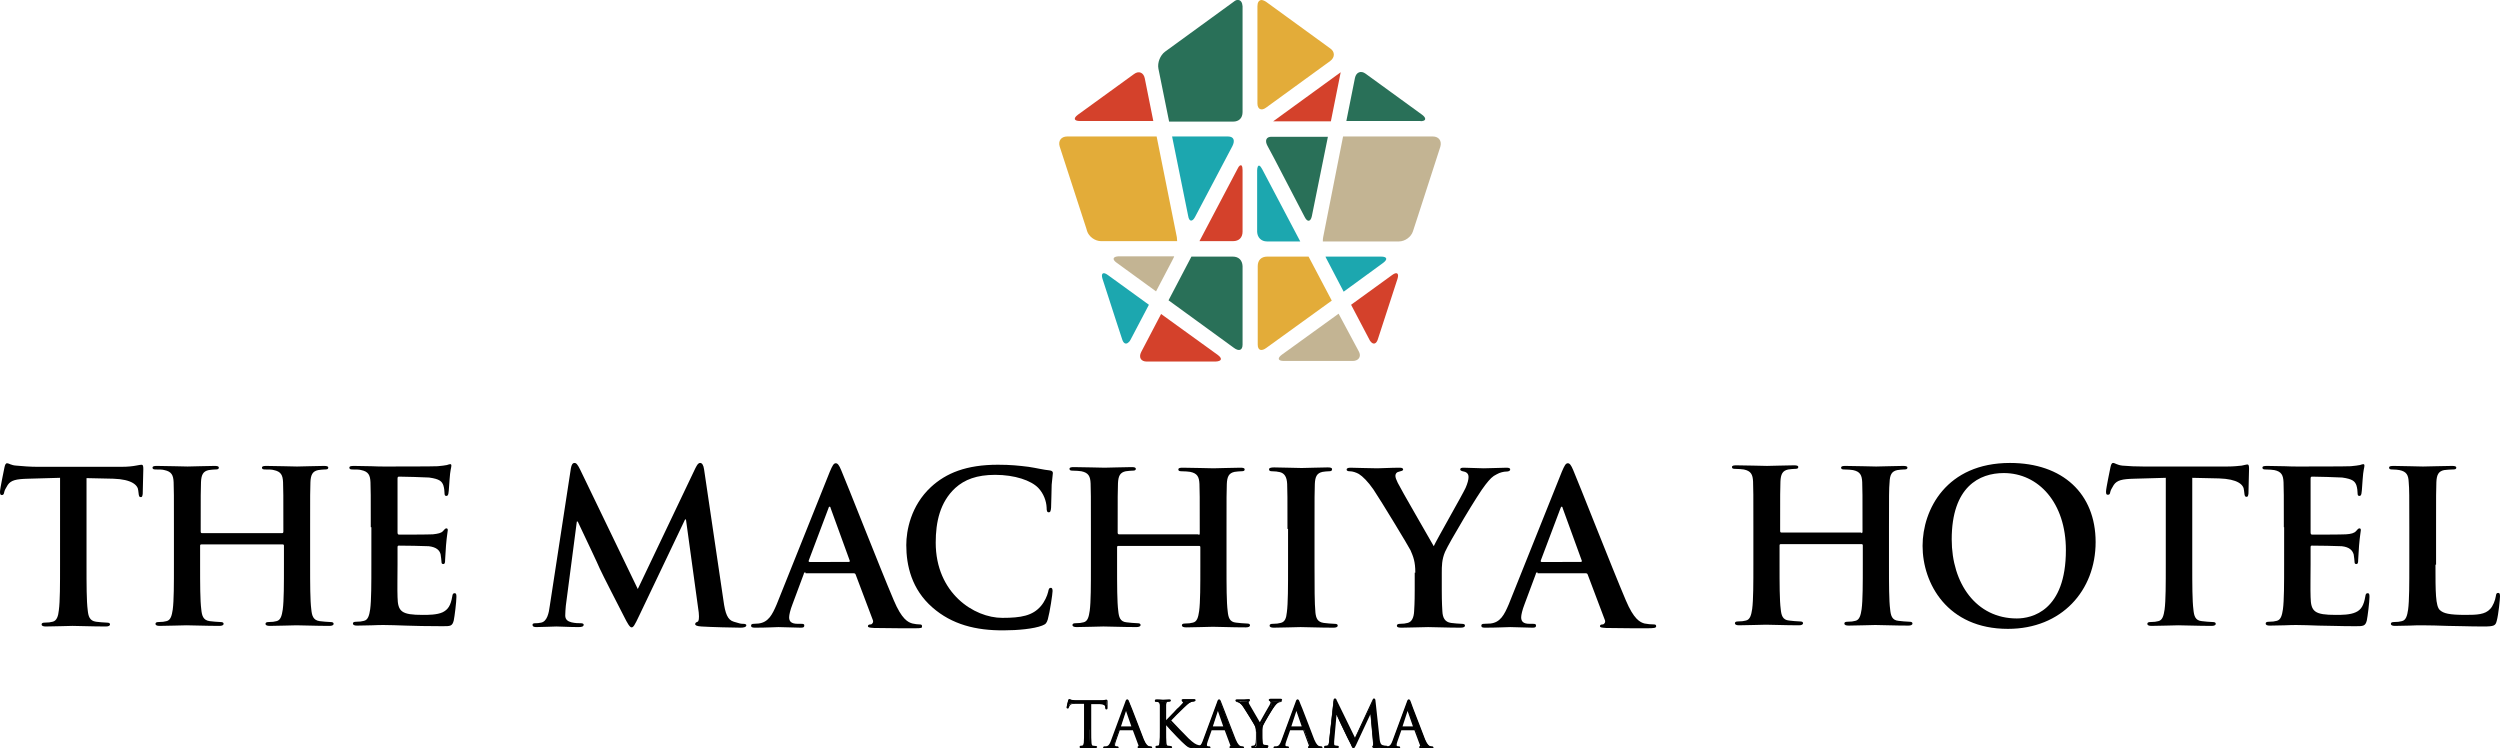
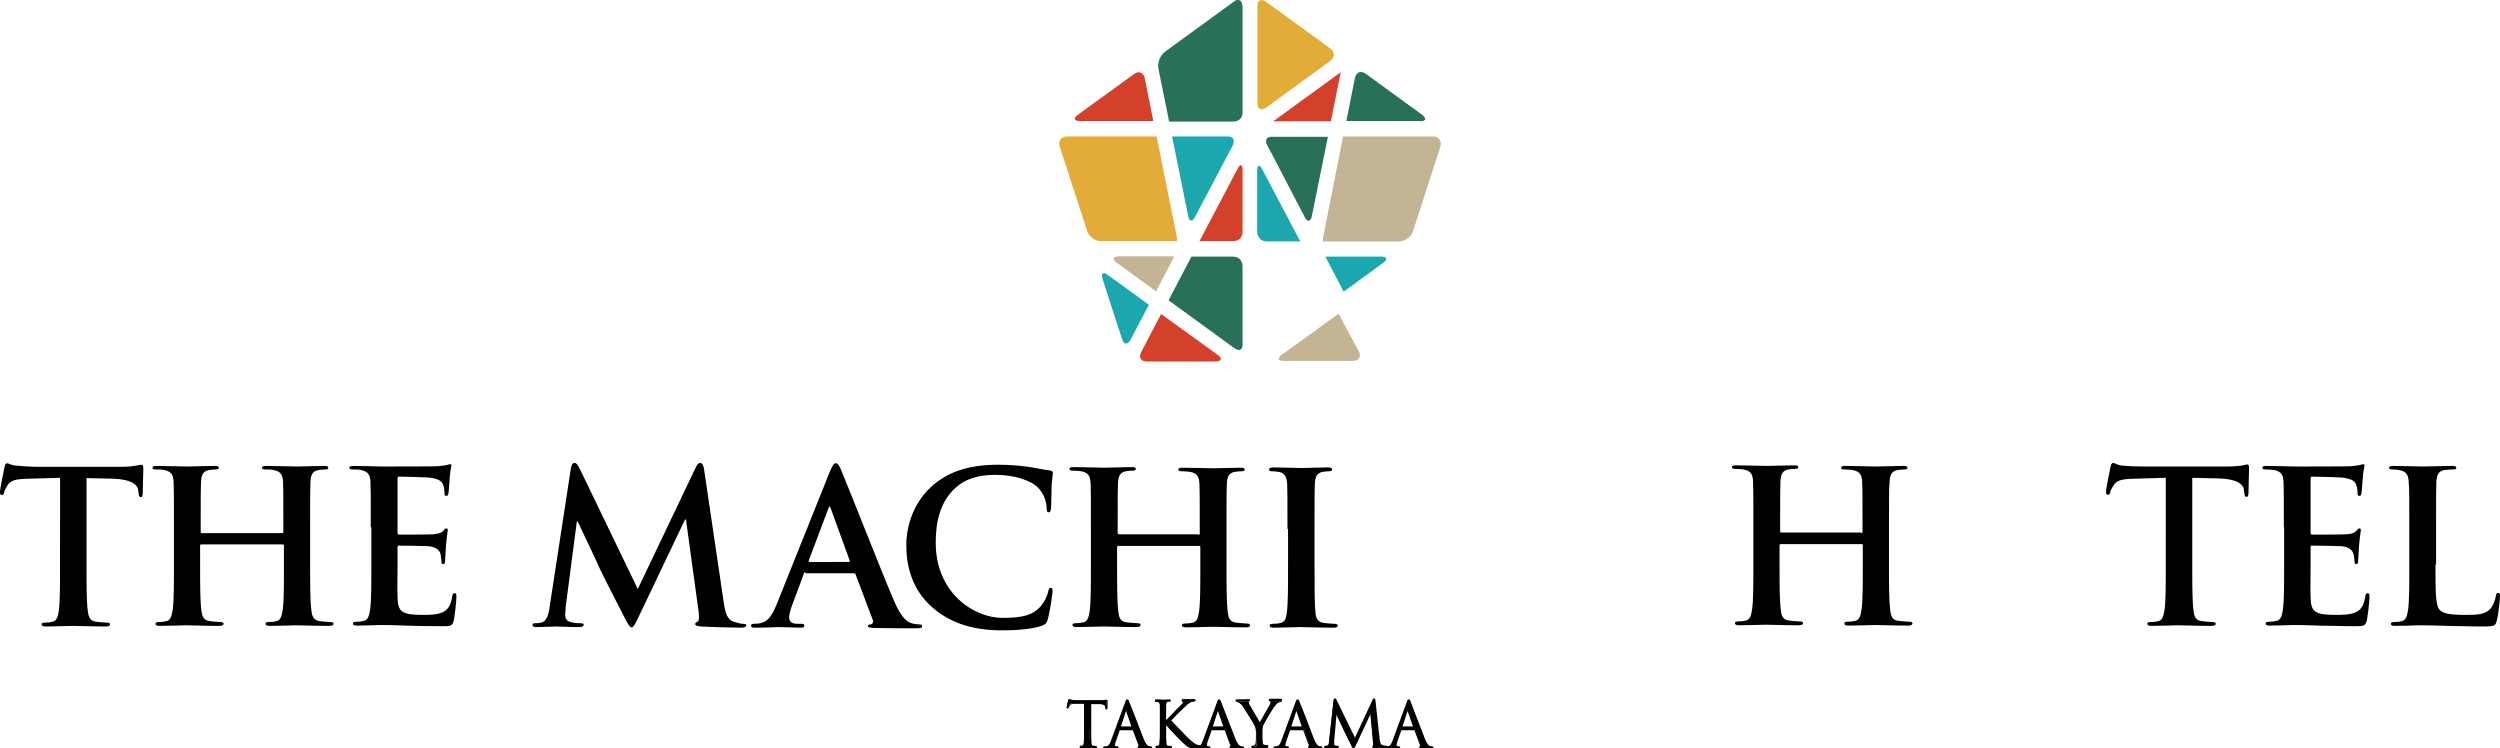
<svg xmlns="http://www.w3.org/2000/svg" version="1.1" id="Layer_1" x="0px" y="0px" viewBox="0 0 840.8 251.7" style="enable-background:new 0 0 840.8 251.7;" xml:space="preserve">
  <style type="text/css">
	.st0{fill:#D4412B;}
	.st1{fill:#1CA7AF;}
	.st2{fill:#E3AC39;}
	.st3{fill:#297058;}
	.st4{fill:#C3B493;}
</style>
  <g>
    <g>
      <path d="M20.1,160.7L9.5,161c-4.1,0.1-5.8,0.5-6.9,2.1c-0.7,1.1-1.1,1.9-1.2,2.5c-0.1,0.6-0.3,0.9-0.8,0.9c-0.5,0-0.6-0.4-0.6-1.1    c0-1.1,1.4-7.6,1.5-8.2c0.2-0.9,0.4-1.4,0.9-1.4c0.6,0,1.3,0.7,3.1,0.8c2.1,0.2,4.8,0.4,7.1,0.4h28.2c2.3,0,3.8-0.2,4.9-0.4    c1.1-0.2,1.6-0.3,1.9-0.3c0.5,0,0.6,0.4,0.6,1.5c0,1.5-0.2,6.4-0.2,8.3c-0.1,0.7-0.2,1.1-0.6,1.1c-0.6,0-0.7-0.4-0.8-1.4l-0.1-0.8    c-0.1-1.8-2.1-3.8-8.4-4l-9-0.2v29.2c0,6.6,0,12.2,0.4,15.2c0.2,2,0.6,3.6,2.8,3.9c1,0.1,2.6,0.3,3.6,0.3c0.8,0,1.1,0.2,1.1,0.6    c0,0.5-0.6,0.7-1.4,0.7c-4.7,0-9.2-0.2-11.2-0.2c-1.6,0-6.1,0.2-9,0.2c-0.9,0-1.4-0.2-1.4-0.7c0-0.4,0.3-0.6,1.1-0.6    c1.1,0,1.9-0.1,2.6-0.3c1.4-0.3,1.9-1.9,2.1-3.9c0.4-3,0.4-8.6,0.4-15.2V160.7z" />
      <path d="M94.9,179.3c0.2,0,0.4-0.1,0.4-0.5v-1.5c0-10.8,0-12.8-0.1-15.1c-0.1-2.4-0.7-3.6-3.1-4.1c-0.6-0.2-1.8-0.2-2.8-0.2    c-0.8,0-1.2-0.1-1.2-0.6c0-0.5,0.5-0.6,1.5-0.6c3.8,0,8.3,0.2,10.3,0.2c1.7,0,6.2-0.2,9-0.2c1,0,1.5,0.1,1.5,0.6    c0,0.5-0.4,0.6-1.3,0.6c-0.6,0-1.2,0.1-2.1,0.2c-1.9,0.4-2.5,1.6-2.6,4.1c-0.1,2.3-0.1,4.3-0.1,15.1v12.5c0,6.6,0,12.2,0.4,15.2    c0.2,2,0.6,3.6,2.8,3.9c1,0.1,2.6,0.3,3.6,0.3c0.8,0,1.1,0.2,1.1,0.6c0,0.5-0.6,0.7-1.4,0.7c-4.6,0-9.1-0.2-11.1-0.2    c-1.6,0-6.1,0.2-8.9,0.2c-1,0-1.5-0.2-1.5-0.7c0-0.4,0.3-0.6,1.1-0.6c1.1,0,1.9-0.1,2.6-0.3c1.4-0.3,1.8-1.9,2.1-3.9    c0.4-3,0.4-8.6,0.4-15.2v-6.3c0-0.3-0.2-0.4-0.4-0.4H67.7c-0.2,0-0.4,0.1-0.4,0.4v6.3c0,6.6,0,12.2,0.4,15.2    c0.2,2,0.6,3.6,2.8,3.9c1,0.1,2.6,0.3,3.6,0.3c0.8,0,1.1,0.2,1.1,0.6c0,0.5-0.6,0.7-1.4,0.7c-4.6,0-9.1-0.2-11.1-0.2    c-1.6,0-6.1,0.2-9,0.2c-0.9,0-1.4-0.2-1.4-0.7c0-0.4,0.3-0.6,1.1-0.6c1.1,0,1.9-0.1,2.6-0.3c1.4-0.3,1.8-1.9,2.1-3.9    c0.4-3,0.4-8.6,0.4-15.2v-12.5c0-10.8,0-12.8-0.1-15.1c-0.1-2.4-0.7-3.6-3.1-4.1c-0.6-0.2-1.8-0.2-2.8-0.2c-0.8,0-1.2-0.1-1.2-0.6    c0-0.5,0.5-0.6,1.5-0.6c3.8,0,8.3,0.2,10.3,0.2c1.7,0,6.2-0.2,9-0.2c1,0,1.5,0.1,1.5,0.6c0,0.5-0.4,0.6-1.3,0.6    c-0.6,0-1.2,0.1-2.1,0.2c-1.9,0.4-2.5,1.6-2.6,4.1c-0.1,2.3-0.1,4.3-0.1,15.1v1.5c0,0.4,0.2,0.5,0.4,0.5H94.9z" />
      <path d="M124.7,177.3c0-10.8,0-12.8-0.1-15.1c-0.1-2.4-0.7-3.6-3.1-4.1c-0.6-0.2-1.8-0.2-2.8-0.2c-0.8,0-1.2-0.1-1.2-0.6    c0-0.5,0.5-0.6,1.6-0.6c1.9,0,4,0.1,5.8,0.1c1.8,0.1,3.5,0.1,4.5,0.1c2.3,0,16.5,0,17.8-0.1c1.4-0.1,2.5-0.3,3.1-0.4    c0.4-0.1,0.8-0.3,1.1-0.3c0.4,0,0.4,0.3,0.4,0.6c0,0.5-0.4,1.4-0.6,4.6c-0.1,0.7-0.2,3.8-0.4,4.7c-0.1,0.4-0.2,0.8-0.7,0.8    c-0.5,0-0.6-0.4-0.6-1c0-0.5-0.1-1.7-0.4-2.6c-0.5-1.3-1.2-2.1-4.8-2.6c-1.2-0.1-8.7-0.3-10.1-0.3c-0.4,0-0.5,0.2-0.5,0.7v18    c0,0.5,0.1,0.8,0.5,0.8c1.6,0,9.8,0,11.4-0.1c1.7-0.2,2.8-0.4,3.4-1.1c0.5-0.6,0.8-0.9,1.1-0.9c0.3,0,0.5,0.1,0.5,0.6    c0,0.4-0.3,1.6-0.6,5.2c-0.1,1.4-0.3,4.3-0.3,4.8c0,0.6,0,1.4-0.6,1.4c-0.5,0-0.6-0.3-0.6-0.6c-0.1-0.7-0.1-1.6-0.3-2.6    c-0.3-1.4-1.4-2.5-4-2.8c-1.4-0.1-8.4-0.2-10.1-0.2c-0.4,0-0.4,0.3-0.4,0.7v5.6c0,2.4-0.1,9,0,11c0.1,4.9,1.3,6,8.5,6    c1.8,0,4.8,0,6.7-0.9c1.8-0.9,2.7-2.3,3.2-5.3c0.1-0.8,0.3-1.1,0.8-1.1c0.6,0,0.6,0.6,0.6,1.3c0,1.6-0.6,6.5-0.9,7.9    c-0.5,1.9-1.1,1.9-3.8,1.9c-5.3,0-9.3-0.1-12.3-0.2c-3.1-0.1-5.3-0.2-7.4-0.2c-0.8,0-2.4,0-4.1,0.1c-1.6,0-3.5,0.1-4.9,0.1    c-0.9,0-1.4-0.2-1.4-0.7c0-0.4,0.3-0.6,1.1-0.6c1.1,0,1.9-0.1,2.6-0.3c1.4-0.3,1.8-1.9,2.1-3.9c0.4-3,0.4-8.6,0.4-15.2V177.3z" />
    </g>
    <g>
      <path d="M192,157.5c0.2-1.2,0.6-1.8,1.2-1.8c0.6,0,1,0.4,1.9,2.2l19.4,40.2l19.4-40.7c0.6-1.1,0.9-1.7,1.6-1.7    c0.6,0,1.1,0.7,1.3,2.2l6.5,44c0.6,4.5,1.4,6.6,3.5,7.2c2.1,0.6,2.2,0.7,3.1,0.7c0.6,0,1.1,0.1,1.1,0.5c0,0.6-0.9,0.8-1.9,0.8    c-1.8,0-10.3-0.2-13.2-0.4c-1.6-0.1-2.1-0.4-2.1-0.8c0-0.4,0.3-0.6,0.8-0.8c0.4-0.1,0.6-1.1,0.4-3.1l-4.3-31.3h-0.3L215,207    c-1.6,3.4-2,4-2.6,4c-0.6,0-1.4-1.4-2.5-3.6c-1.7-3.3-7.3-14.2-8.2-16.2c-0.6-1.5-4.9-10.5-7.4-15.8H194l-3.7,28.3    c-0.1,1.3-0.2,2.2-0.2,3.3c0,1.4,0.9,2,2.1,2.3c1.3,0.3,2.3,0.3,3,0.3c0.6,0,1.1,0.1,1.1,0.5c0,0.6-0.6,0.8-1.7,0.8    c-3,0-6.2-0.2-7.5-0.2c-1.4,0-4.4,0.2-6.7,0.2c-0.7,0-1.3-0.1-1.3-0.8c0-0.4,0.4-0.5,1.1-0.5c0.6,0,0.7,0,1.8-0.2    c2-0.4,2.6-3.2,2.9-5.6L192,157.5z" />
      <path d="M270.9,192.5c-0.4,0-0.5,0.1-0.6,0.6l-3.8,10.2c-0.7,1.8-1.1,3.5-1.1,4.3c0,1.3,0.6,2.2,2.9,2.2h1.1    c0.9,0,1.1,0.1,1.1,0.6c0,0.6-0.4,0.7-1.2,0.7c-2.3,0-5.3-0.2-7.5-0.2c-0.8,0-4,0.2-7.8,0.2c-0.9,0-1.4-0.1-1.4-0.7    c0-0.4,0.3-0.6,0.9-0.6c0.6,0,1-0.1,1.6-0.1c3.3-0.4,4.6-2.9,6.1-6.4l17.9-44.7c0.9-2.1,1.3-2.8,2-2.8c0.6,0,1.1,0.6,1.8,2.3    c1.7,3.9,13.1,33,17.7,43.8c2.7,6.4,4.8,7.4,6.3,7.8c1.1,0.2,1.5,0.3,2.3,0.3c0.6,0,0.9,0.1,0.9,0.6c0,0.6,0,0.7-2.6,0.7    c-2.6,0-7.8,0-13.5-0.1c-1.3-0.1-2.1-0.1-2.1-0.6c0-0.4,0.3-0.6,1-0.6c0.5-0.1,1-0.8,0.6-1.6l-5.7-15.1c-0.1-0.4-0.4-0.5-0.7-0.5    H270.9z M285.4,189c0.4,0,0.4-0.2,0.4-0.4l-6.4-17.6c-0.1-0.3-0.1-0.6-0.4-0.6c-0.2,0-0.4,0.4-0.4,0.6l-6.6,17.5    c-0.1,0.3,0,0.5,0.3,0.5H285.4z" />
      <path d="M313.6,204.3c-7-6.1-8.8-14.1-8.8-21c0-4.8,1.5-13.2,8.3-19.5c5.1-4.7,11.9-7.5,22.5-7.5c4.4,0,7,0.3,10.3,0.7    c2.7,0.4,5,1,7.1,1.2c0.8,0.1,1.1,0.4,1.1,0.9c0,0.6-0.2,1.4-0.4,3.9c-0.1,2.4-0.1,6.3-0.2,7.7c-0.1,1.1-0.2,1.6-0.8,1.6    c-0.6,0-0.7-0.6-0.7-1.6c-0.1-2.2-1-4.7-2.8-6.6c-2.4-2.5-7.9-4.4-14.5-4.4c-6.2,0-10.3,1.6-13.4,4.4c-5.2,4.8-6.6,11.5-6.6,18.4    c0,17,12.9,25.3,22.4,25.3c6.3,0,10.2-0.7,13-4c1.2-1.4,2.1-3.4,2.4-4.7c0.2-1.1,0.4-1.4,0.9-1.4c0.5,0,0.6,0.5,0.6,1.1    c0,0.9-0.9,7-1.6,9.5c-0.4,1.2-0.6,1.6-1.9,2.1c-2.8,1.1-8.3,1.6-12.8,1.6C328.2,212.1,320.1,210,313.6,204.3z" />
      <path d="M403.1,179.9c0.2,0,0.4-0.1,0.4-0.5v-1.5c0-10.8,0-12.8-0.1-15.1c-0.1-2.4-0.7-3.6-3.1-4.1c-0.6-0.1-1.8-0.2-2.8-0.2    c-0.8,0-1.2-0.1-1.2-0.6c0-0.5,0.5-0.6,1.5-0.6c3.8,0,8.3,0.2,10.3,0.2c1.7,0,6.2-0.2,9-0.2c1,0,1.5,0.1,1.5,0.6    c0,0.5-0.4,0.6-1.3,0.6c-0.6,0-1.2,0.1-2.1,0.2c-1.9,0.4-2.5,1.6-2.6,4.1c-0.1,2.3-0.1,4.3-0.1,15.1v12.5c0,6.5,0,12.2,0.4,15.2    c0.2,2,0.6,3.6,2.8,3.8c1,0.1,2.6,0.3,3.6,0.3c0.8,0,1.1,0.2,1.1,0.6c0,0.5-0.6,0.7-1.4,0.7c-4.6,0-9.1-0.2-11.1-0.2    c-1.6,0-6.1,0.2-8.9,0.2c-1,0-1.5-0.2-1.5-0.7c0-0.4,0.3-0.6,1.1-0.6c1.1,0,1.9-0.1,2.6-0.3c1.4-0.3,1.8-1.8,2.1-3.9    c0.4-3,0.4-8.6,0.4-15.2v-6.3c0-0.3-0.2-0.4-0.4-0.4h-27.2c-0.2,0-0.4,0.1-0.4,0.4v6.3c0,6.5,0,12.2,0.4,15.2    c0.2,2,0.6,3.6,2.8,3.8c1,0.1,2.6,0.3,3.6,0.3c0.8,0,1.1,0.2,1.1,0.6c0,0.5-0.6,0.7-1.4,0.7c-4.6,0-9.1-0.2-11.1-0.2    c-1.6,0-6.1,0.2-9,0.2c-0.9,0-1.4-0.2-1.4-0.7c0-0.4,0.3-0.6,1.1-0.6c1.1,0,1.9-0.1,2.6-0.3c1.4-0.3,1.8-1.8,2.1-3.9    c0.4-3,0.4-8.6,0.4-15.2v-12.5c0-10.8,0-12.8-0.1-15.1c-0.1-2.4-0.7-3.6-3.1-4.1c-0.6-0.1-1.8-0.2-2.8-0.2c-0.8,0-1.2-0.1-1.2-0.6    c0-0.5,0.5-0.6,1.5-0.6c3.8,0,8.3,0.2,10.3,0.2c1.7,0,6.2-0.2,9-0.2c1,0,1.5,0.1,1.5,0.6c0,0.5-0.4,0.6-1.3,0.6    c-0.6,0-1.2,0.1-2.1,0.2c-1.9,0.4-2.5,1.6-2.6,4.1c-0.1,2.3-0.1,4.3-0.1,15.1v1.5c0,0.3,0.2,0.5,0.4,0.5H403.1z" />
      <path d="M433,177.9c0-10.8,0-12.8-0.1-15.1c-0.1-2.4-0.9-3.6-2.4-4c-0.8-0.2-1.7-0.3-2.6-0.3c-0.7,0-1.1-0.1-1.1-0.7    c0-0.4,0.6-0.6,1.7-0.6c2.7,0,7.2,0.2,9.3,0.2c1.8,0,6-0.2,8.7-0.2c0.9,0,1.5,0.1,1.5,0.6c0,0.6-0.4,0.7-1.1,0.7    c-0.7,0-1.3,0.1-2.1,0.2c-1.9,0.4-2.5,1.6-2.6,4.1c-0.1,2.3-0.1,4.3-0.1,15.1v12.5c0,6.9,0,12.5,0.3,15.6c0.2,1.9,0.7,3.2,2.8,3.5    c1,0.1,2.6,0.3,3.6,0.3c0.8,0,1.1,0.2,1.1,0.6c0,0.5-0.6,0.7-1.4,0.7c-4.7,0-9.2-0.2-11.1-0.2c-1.6,0-6.1,0.2-9,0.2    c-0.9,0-1.4-0.2-1.4-0.7c0-0.4,0.3-0.6,1.1-0.6c1.1,0,1.9-0.1,2.6-0.3c1.4-0.3,1.9-1.5,2.1-3.6c0.4-3,0.4-8.6,0.4-15.5V177.9z" />
-       <path d="M476,192.6c0-3.8-0.7-5.4-1.6-7.5c-0.5-1.1-10-16.8-12.5-20.5c-1.8-2.6-3.6-4.4-4.9-5.2c-0.9-0.5-2.1-0.9-3-0.9    c-0.6,0-1.1-0.1-1.1-0.6c0-0.4,0.5-0.6,1.3-0.6c1.3,0,6.6,0.2,9,0.2c1.5,0,4.4-0.2,7.6-0.2c0.7,0,1.1,0.2,1.1,0.6    c0,0.4-0.5,0.5-1.6,0.8c-0.6,0.1-1,0.7-1,1.3c0,0.6,0.3,1.4,0.8,2.4c1,2.1,11,19.3,12.1,21.3c0.7-1.7,9.7-17.4,10.7-19.6    c0.7-1.6,1-2.8,1-3.7c0-0.7-0.3-1.5-1.5-1.8c-0.6-0.1-1.3-0.3-1.3-0.7c0-0.5,0.4-0.6,1.2-0.6c2.3,0,4.6,0.2,6.7,0.2    c1.6,0,6.3-0.2,7.6-0.2c0.8,0,1.3,0.1,1.3,0.6c0,0.5-0.6,0.7-1.4,0.7c-0.7,0-2.1,0.3-3.1,0.9c-1.5,0.7-2.3,1.6-3.8,3.5    c-2.4,2.9-12.3,19.6-13.6,22.6c-1.1,2.6-1.1,4.8-1.1,7.1v5.8c0,1.1,0,4.1,0.2,7.1c0.1,2.1,0.8,3.6,2.9,3.9c1,0.1,2.6,0.3,3.6,0.3    c0.8,0,1.1,0.2,1.1,0.6c0,0.5-0.6,0.7-1.5,0.7c-4.5,0-9-0.2-10.9-0.2c-1.8,0-6.3,0.2-8.9,0.2c-1,0-1.6-0.1-1.6-0.7    c0-0.4,0.4-0.6,1.1-0.6c1,0,1.8-0.1,2.5-0.3c1.4-0.3,2.1-1.8,2.2-3.9c0.2-3,0.2-6,0.2-7.1V192.6z" />
-       <path d="M517.1,192.5c-0.4,0-0.5,0.1-0.6,0.6l-3.8,10.2c-0.7,1.8-1.1,3.5-1.1,4.3c0,1.3,0.6,2.2,2.8,2.2h1.1    c0.8,0,1.1,0.1,1.1,0.6c0,0.6-0.4,0.7-1.2,0.7c-2.3,0-5.3-0.2-7.5-0.2c-0.8,0-4.7,0.2-8.4,0.2c-0.9,0-1.3-0.1-1.3-0.7    c0-0.4,0.3-0.6,0.9-0.6c0.6,0,1.6-0.1,2.2-0.1c3.3-0.4,4.6-2.9,6.1-6.4l17.9-44.7c0.9-2.1,1.3-2.8,2-2.8c0.6,0,1.1,0.6,1.8,2.3    c1.7,3.9,13.1,33,17.7,43.8c2.7,6.4,4.8,7.4,6.3,7.8c1.1,0.2,2.1,0.3,3,0.3c0.6,0,0.9,0.1,0.9,0.6c0,0.6-0.6,0.7-3.3,0.7    c-2.6,0-7.8,0-13.5-0.1c-1.3-0.1-2.1-0.1-2.1-0.6c0-0.4,0.3-0.6,1-0.6c0.5-0.1,1-0.8,0.6-1.6l-5.7-15.1c-0.1-0.4-0.4-0.5-0.7-0.5    H517.1z M531.6,189c0.4,0,0.4-0.2,0.4-0.4l-6.4-17.6c-0.1-0.3-0.1-0.6-0.4-0.6c-0.2,0-0.3,0.4-0.4,0.6l-6.6,17.5    c-0.1,0.3,0,0.5,0.3,0.5H531.6z" />
    </g>
    <g>
      <path d="M626,179.3c0.2,0,0.4-0.1,0.4-0.5v-1.5c0-10.8,0-12.8-0.1-15.1c-0.1-2.4-0.7-3.6-3.1-4.1c-0.6-0.1-1.8-0.2-2.8-0.2    c-0.8,0-1.2-0.1-1.2-0.6c0-0.5,0.5-0.6,1.5-0.6c3.8,0,8.3,0.2,10.3,0.2c1.7,0,6.2-0.2,9-0.2c1,0,1.5,0.1,1.5,0.6    c0,0.5-0.4,0.6-1.3,0.6c-0.6,0-1.2,0.1-2.1,0.2c-1.9,0.4-2.5,1.6-2.6,4.1c-0.2,2.3-0.2,4.3-0.2,15.1v12.5c0,6.6,0,12.2,0.4,15.2    c0.2,2,0.6,3.6,2.8,3.8c1,0.1,2.6,0.3,3.6,0.3c0.8,0,1.1,0.2,1.1,0.6c0,0.5-0.6,0.7-1.4,0.7c-4.6,0-9.1-0.2-11.1-0.2    c-1.6,0-6.1,0.2-8.9,0.2c-1,0-1.5-0.2-1.5-0.7c0-0.4,0.3-0.6,1.1-0.6c1.1,0,1.9-0.1,2.6-0.3c1.4-0.3,1.8-1.9,2.1-3.9    c0.4-3,0.4-8.6,0.4-15.2v-6.3c0-0.3-0.2-0.4-0.4-0.4h-27.2c-0.2,0-0.4,0.1-0.4,0.4v6.3c0,6.6,0,12.2,0.4,15.2    c0.2,2,0.6,3.6,2.8,3.8c1,0.1,2.6,0.3,3.6,0.3c0.8,0,1.1,0.2,1.1,0.6c0,0.5-0.6,0.7-1.4,0.7c-4.6,0-9.1-0.2-11.1-0.2    c-1.6,0-6.1,0.2-9,0.2c-0.9,0-1.4-0.2-1.4-0.7c0-0.4,0.3-0.6,1.1-0.6c1.1,0,1.9-0.1,2.6-0.3c1.4-0.3,1.8-1.9,2.1-3.9    c0.4-3,0.4-8.6,0.4-15.2v-12.5c0-10.8,0-12.8-0.1-15.1c-0.1-2.4-0.7-3.6-3.1-4.1c-0.6-0.1-1.8-0.2-2.8-0.2c-0.8,0-1.2-0.1-1.2-0.6    c0-0.5,0.5-0.6,1.5-0.6c3.8,0,8.3,0.2,10.3,0.2c1.7,0,6.2-0.2,9-0.2c1,0,1.5,0.1,1.5,0.6c0,0.5-0.4,0.6-1.3,0.6    c-0.6,0-1.2,0.1-2.1,0.2c-1.9,0.4-2.5,1.6-2.6,4.1c-0.1,2.3-0.1,4.3-0.1,15.1v1.5c0,0.4,0.2,0.5,0.4,0.5H626z" />
-       <path d="M646.6,183.6c0-12.2,8-27.9,29.4-27.9c17.7,0,28.8,10.3,28.8,26.6c0,16.3-11.4,29.2-29.5,29.2    C654.9,211.5,646.6,196.2,646.6,183.6z M694.8,185c0-15.9-9.2-25.9-20.9-25.9c-8.2,0-17.5,4.6-17.5,22.3    c0,14.8,8.2,26.6,21.9,26.6C683.3,208,694.8,205.5,694.8,185z" />
      <path d="M728.4,160.7l-10.6,0.3c-4.1,0.1-5.8,0.5-6.9,2.1c-0.7,1.1-1.1,1.9-1.2,2.5c-0.1,0.6-0.3,0.8-0.8,0.8    c-0.5,0-0.6-0.3-0.6-1.1c0-1.1,1.4-7.6,1.5-8.2c0.2-0.9,0.4-1.4,0.9-1.4c0.6,0,1.3,0.7,3.1,0.9c2.1,0.2,4.8,0.3,7.1,0.3H749    c2.3,0,3.8-0.2,4.9-0.3c1.1-0.2,1.6-0.4,1.9-0.4c0.5,0,0.6,0.4,0.6,1.5c0,1.5-0.2,6.4-0.2,8.3c-0.1,0.7-0.2,1.1-0.6,1.1    c-0.6,0-0.7-0.4-0.8-1.4l-0.1-0.8c-0.1-1.9-2.1-3.8-8.4-4l-9-0.2v29.2c0,6.6,0,12.2,0.4,15.2c0.2,2,0.6,3.6,2.8,3.8    c1,0.1,2.6,0.3,3.6,0.3c0.8,0,1.1,0.2,1.1,0.6c0,0.5-0.6,0.7-1.4,0.7c-4.7,0-9.2-0.2-11.2-0.2c-1.6,0-6.1,0.2-9,0.2    c-0.9,0-1.4-0.2-1.4-0.7c0-0.4,0.3-0.6,1.1-0.6c1.1,0,1.9-0.1,2.6-0.3c1.4-0.3,1.8-1.9,2.1-3.9c0.4-3,0.4-8.6,0.4-15.2V160.7z" />
      <path d="M768.1,177.3c0-10.8,0-12.8-0.1-15.1c-0.1-2.4-0.7-3.6-3.1-4.1c-0.6-0.1-1.8-0.2-2.8-0.2c-0.8,0-1.2-0.1-1.2-0.6    c0-0.5,0.5-0.6,1.6-0.6c1.9,0,4,0.1,5.8,0.1c1.9,0.1,3.5,0.1,4.5,0.1c2.3,0,16.5,0,17.8-0.1c1.4-0.1,2.5-0.3,3.1-0.4    c0.4-0.1,0.8-0.3,1.1-0.3c0.4,0,0.4,0.3,0.4,0.6c0,0.5-0.4,1.4-0.6,4.6c-0.1,0.7-0.2,3.8-0.4,4.7c-0.1,0.4-0.2,0.8-0.7,0.8    c-0.5,0-0.6-0.4-0.6-1c0-0.5-0.1-1.7-0.4-2.6c-0.5-1.3-1.2-2.1-4.8-2.6c-1.2-0.1-8.7-0.3-10.1-0.3c-0.4,0-0.5,0.2-0.5,0.7v18    c0,0.5,0.1,0.8,0.5,0.8c1.6,0,9.8,0,11.4-0.1c1.7-0.1,2.8-0.4,3.4-1.1c0.5-0.6,0.8-0.9,1.1-0.9c0.3,0,0.5,0.1,0.5,0.6    c0,0.4-0.3,1.6-0.6,5.2c-0.1,1.4-0.3,4.3-0.3,4.8c0,0.6,0,1.4-0.6,1.4c-0.5,0-0.6-0.3-0.6-0.6c-0.1-0.7-0.1-1.6-0.3-2.6    c-0.4-1.4-1.4-2.5-4-2.8c-1.4-0.1-8.4-0.2-10.1-0.2c-0.4,0-0.4,0.3-0.4,0.7v5.6c0,2.4-0.1,9,0,11c0.1,4.9,1.3,6,8.5,6    c1.9,0,4.8,0,6.7-0.9c1.8-0.8,2.7-2.3,3.2-5.3c0.1-0.8,0.3-1.1,0.8-1.1c0.6,0,0.6,0.6,0.6,1.3c0,1.6-0.6,6.5-0.9,7.9    c-0.5,1.9-1.2,1.9-3.9,1.9c-5.3,0-9.3-0.2-12.3-0.2c-3-0.1-5.3-0.2-7.4-0.2c-0.8,0-2.3,0-4.1,0.1c-1.6,0-3.5,0.1-4.9,0.1    c-0.9,0-1.4-0.2-1.4-0.7c0-0.4,0.3-0.6,1.1-0.6c1.1,0,1.9-0.1,2.6-0.3c1.4-0.3,1.8-1.9,2.1-3.9c0.4-3,0.4-8.6,0.4-15.2V177.3z" />
      <path d="M819.1,189.9c0,9.1,0,14,1.5,15.3c1.2,1.1,3.1,1.6,8.6,1.6c3.8,0,6.6-0.1,8.3-2c0.9-0.9,1.7-2.9,1.9-4.3    c0.1-0.7,0.2-1.1,0.8-1.1c0.5,0,0.6,0.4,0.6,1.2c0,0.8-0.5,6.1-1.1,8.2c-0.4,1.6-0.8,1.9-4.5,1.9c-5.1,0-8.8-0.2-12-0.2    c-3.2-0.1-5.8-0.2-8.7-0.2c-0.8,0-2.4,0-4.1,0.1c-1.6,0-3.5,0.1-4.9,0.1c-0.9,0-1.4-0.2-1.4-0.7c0-0.4,0.3-0.6,1.1-0.6    c1.1,0,1.9-0.1,2.6-0.3c1.4-0.3,1.8-1.9,2.1-3.9c0.4-3,0.4-8.6,0.4-15.2v-12.5c0-10.8,0-12.8-0.2-15.1c-0.1-2.4-0.7-3.6-3.1-4.1    c-0.6-0.1-1.4-0.2-2.3-0.2c-0.8,0-1.2-0.1-1.2-0.6c0-0.5,0.5-0.6,1.6-0.6c3.3,0,7.8,0.2,9.8,0.2c1.7,0,6.9-0.2,9.7-0.2    c1,0,1.5,0.1,1.5,0.6c0,0.5-0.4,0.6-1.3,0.6c-0.8,0-1.9,0.1-2.8,0.2c-1.9,0.4-2.5,1.6-2.6,4.1c-0.1,2.3-0.1,4.3-0.1,15.1V189.9z" />
    </g>
  </g>
  <g>
    <path class="st0" d="M387.9,40.8L385,26.3c-0.4-1.9-2-2.6-3.6-1.4l-18.9,13.7c-1.6,1.2-1.3,2.1,0.7,2.1H387.9z" />
    <path class="st1" d="M426.1,81.2h11.2l-12.8-24.3c-0.7-1.3-1.2-1.5-1.5-0.8c-0.1,0.3-0.2,0.7-0.2,1.2v20.7   C422.9,79.9,424.2,81.2,426.1,81.2z" />
    <path class="st1" d="M401.9,73l12.6-23.9c0.9-1.8,0.5-3.2-1.5-3.2h-18.8l5.4,26.7C399.9,74.6,401,74.7,401.9,73z" />
    <path class="st2" d="M395.8,79.8L389,45.9h-30.1c-2,0-3.1,1.5-2.5,3.4l9,27.7l0.2,0.7c0.6,1.9,2.7,3.4,4.7,3.4h25.6   C395.9,80.7,395.8,80.2,395.8,79.8z" />
    <path class="st3" d="M478.8,40.6c0.8-0.3,0.7-1.1-0.5-2l-19-13.8c-1.6-1.2-3.2-0.5-3.6,1.4l-2.9,14.5h24.8   C478.1,40.8,478.5,40.7,478.8,40.6z" />
    <polygon class="st0" points="450.9,24.3 428.2,40.8 447.6,40.8  " />
    <path class="st4" d="M375.6,88.4l13.2,9.6l5.4-10.3l0.6-1.2c0-0.1,0.1-0.2,0.1-0.3h-18.7C374.3,86.3,373.9,87.2,375.6,88.4z" />
    <path class="st2" d="M425.8,36.2l21.6-15.7c1.6-1.2,1.6-3.1,0-4.2L425.8,0.6c-0.6-0.4-1.2-0.6-1.6-0.6c-0.8,0.1-1.3,0.8-1.3,2.1   v32.7C422.9,36.7,424.2,37.4,425.8,36.2z" />
    <path class="st3" d="M426.3,49.1l2.3,4.3L438.8,73c0.9,1.8,2,1.6,2.4-0.3l5.4-26.7h-18.8C425.8,45.9,425.3,47.3,426.3,49.1z" />
    <path class="st3" d="M416.5,0c-0.5-0.1-1,0.1-1.6,0.6l-23.1,16.8c-1.6,1.2-2.6,3.7-2.2,5.7l3.6,17.8h21.5c2,0,3.2-1.2,3.2-3.2V2.1   C417.8,0.8,417.3,0.1,416.5,0z" />
    <path class="st1" d="M465.2,88.4c1.6-1.2,1.3-2.1-0.7-2.1h-18.7c0,0.1,0.1,0.2,0.1,0.3l6,11.5L465.2,88.4z" />
-     <path class="st0" d="M468.2,92.5l-13.8,10l6.2,11.8c0.1,0.2,0.2,0.4,0.4,0.6c0.9,1.1,1.9,0.8,2.4-0.8l6.6-20.3   C470.6,91.9,469.8,91.3,468.2,92.5z" />
    <path class="st4" d="M450.2,105.5l-19.1,13.8c-1.6,1.2-1.3,2.1,0.7,2.1H455c0.5,0,0.9-0.1,1.3-0.3c1-0.5,1.4-1.6,0.7-2.9   L450.2,105.5z" />
    <path class="st4" d="M481.9,45.9h-30.2L445,79.8c-0.1,0.4-0.1,0.9-0.1,1.4h25.6c2,0,4.1-1.5,4.7-3.4l1.6-4.9l7.6-23.5   C485,47.4,483.9,45.9,481.9,45.9z" />
    <path class="st0" d="M409.6,119.4l-19.1-13.8l-6.7,12.8c-0.9,1.8-0.1,3.2,1.9,3.2h23.1C410.9,121.5,411.2,120.6,409.6,119.4z" />
    <path class="st3" d="M414.6,86.3h-13.9l-7.7,14.7l22,16c1.6,1.2,2.9,0.9,2.9-1.1V89.5C417.8,87.5,416.6,86.3,414.6,86.3z" />
    <path class="st1" d="M372.6,92.5c-1.6-1.2-2.4-0.6-1.8,1.3l4.6,14.2l2,6.1c0.4,1.3,1.1,1.7,1.8,1.3c0.3-0.2,0.7-0.5,1-1.1l6.2-11.8   L372.6,92.5z" />
-     <path class="st2" d="M440.1,86.3h-13.9c-2,0-3.2,1.2-3.2,3.2v26.4c0,2,1.3,2.3,2.9,1.1l22-15.9L440.1,86.3z" />
    <path class="st0" d="M416.2,56.8l-12.8,24.3h11.3c2,0,3.2-1.2,3.2-3.2V57.2c0-0.7-0.1-1.2-0.3-1.5   C417.2,55.4,416.7,55.7,416.2,56.8z" />
  </g>
  <g>
    <g>
      <path d="M366.5,245.4c0,2,0,3.7,0.1,4.5c0.1,0.6,0.2,1.1,0.8,1.2c0.3,0,0.8,0.1,0.9,0.1c0.1,0,0.2,0.1,0.2,0.1    c0,0.1-0.1,0.2-0.3,0.2c-1.2,0-2.5-0.1-2.6-0.1c-0.1,0-1.4,0.1-2.1,0.1c-0.2,0-0.3,0-0.3-0.2c0-0.1,0-0.1,0.2-0.1    c0.2,0,0.4,0,0.6-0.1c0.4-0.1,0.5-0.5,0.6-1.2c0.1-0.9,0.1-2.5,0.1-4.5v-8.9c-1,0-2.1,0-3.1,0c-1.3,0-1.8,0.2-2.1,0.7    c-0.2,0.4-0.3,0.5-0.4,0.6c-0.1,0.2-0.1,0.2-0.2,0.2c-0.1,0-0.1-0.1-0.1-0.2c0-0.2,0.4-2,0.5-2.2c0-0.1,0.1-0.4,0.2-0.4    c0.1,0,0.4,0.2,0.9,0.3c0.6,0.1,1.4,0.1,1.7,0.1h7.9c0.7,0,1.2,0,1.5-0.1c0.3,0,0.5-0.1,0.6-0.1c0.1,0,0.1,0.1,0.1,0.3    c0,0.6-0.1,2.1-0.1,2.3c0,0.2-0.1,0.3-0.1,0.3c-0.1,0-0.1-0.1-0.2-0.4c0-0.1,0-0.1,0-0.2c-0.1-0.6-0.6-1.1-2.6-1.2    c-0.9,0-1.8,0-2.6,0V245.4z" />
      <path d="M368.2,251.7c-0.9,0-1.9,0-2.3-0.1c-0.1,0-0.2,0-0.2,0c0,0-0.2,0-0.3,0c-0.5,0-1.3,0-1.7,0c-0.5,0-0.6-0.2-0.6-0.4    c0-0.2,0.1-0.4,0.4-0.4c0.1,0,0.4,0,0.6-0.1c0.2,0,0.3-0.3,0.4-0.9c0.1-0.9,0.1-2.5,0.1-4.5v-8.6c-0.5,0-0.9,0-1.4,0    c-0.5,0-1,0-1.5,0c-1.3,0-1.7,0.2-1.9,0.6c-0.2,0.3-0.3,0.5-0.3,0.6c0,0.1-0.1,0.4-0.4,0.4c-0.2,0-0.4-0.1-0.4-0.4    c0-0.3,0.5-2.2,0.5-2.2c0.1-0.3,0.2-0.6,0.5-0.6c0.1,0,0.2,0,0.3,0.1c0.1,0.1,0.3,0.1,0.6,0.2c0.6,0.1,1.4,0.1,1.6,0.1h7.9    c0.6,0,1.1,0,1.4-0.1c0.2,0,0.3-0.1,0.4-0.1c0.1,0,0.2,0,0.2,0c0.2,0,0.4,0.2,0.4,0.5c0,0.4,0,1.1,0,1.6c0,0.3,0,0.6,0,0.7    c0,0.4-0.2,0.5-0.4,0.5c-0.4,0-0.4-0.4-0.4-0.6c0,0,0-0.1,0-0.1c0,0,0-0.1,0-0.2c0-0.2-0.1-0.9-2.3-0.9c-0.4,0-0.8,0-1.3,0    c-0.4,0-0.8,0-1.1,0v8.6c0,2,0,3.7,0.1,4.5c0.1,0.7,0.2,0.9,0.6,0.9c0.3,0,0.7,0.1,0.9,0.1c0.3,0,0.4,0.2,0.4,0.4    C368.8,251.4,368.8,251.7,368.2,251.7z M365,236.3v9.1c0,2.1,0,3.7-0.1,4.6c-0.1,0.4-0.1,1-0.5,1.2c0.3,0,0.6,0,0.9,0    c0.2,0,0.3,0,0.4,0c0,0,0.1,0,0.3,0c0.2,0,0.6,0,1.1,0c-0.5-0.3-0.6-0.9-0.6-1.2c-0.1-0.9-0.1-2.5-0.1-4.6v-9.1l0.3,0    c0.5,0,0.9,0,1.4,0c0.4,0,0.8,0,1.3,0c1.5,0,2.4,0.3,2.7,0.9c0-0.5,0-1.1,0-1.5c-0.1,0-0.2,0.1-0.4,0.1c-0.4,0.1-0.9,0.1-1.5,0.1    h-7.9c-0.3,0-1.1,0-1.7-0.1c-0.4,0-0.6-0.1-0.8-0.2h0c0,0.1,0,0.1-0.1,0.2c0,0.2-0.2,0.9-0.3,1.5c0,0,0.1-0.1,0.1-0.1    c0.4-0.6,1.1-0.8,2.3-0.8c0.5,0,1,0,1.5,0c0.5,0,1.1,0,1.6,0L365,236.3z M358.9,237.9L358.9,237.9L358.9,237.9z" />
    </g>
    <g>
      <path d="M376.6,245.3c-0.1,0-0.2,0.1-0.2,0.2l-1.3,3.7c-0.2,0.5-0.3,1-0.3,1.4c0,0.4,0.4,0.6,0.8,0.6c0.1,0,0.1,0,0.2,0    c0.2,0,0.3,0,0.3,0.1c0,0.1-0.2,0.2-0.4,0.2c-0.5,0-1.3-0.1-1.6-0.1c-0.2,0-1.4,0.1-2.4,0.1c-0.3,0-0.4,0-0.4-0.2    c0-0.1,0.1-0.1,0.3-0.1c0.1,0,0.3,0,0.5,0c1-0.1,1.4-0.9,1.8-2l4.8-13c0.3-0.7,0.3-0.8,0.5-0.8c0.1,0,0.2,0.1,0.5,0.8    c0.3,0.8,3.6,9.4,4.9,12.6c0.8,1.9,1.4,2.2,1.8,2.3c0.3,0.1,0.6,0.1,0.8,0.1c0.1,0,0.2,0,0.2,0.1c0,0.1-0.2,0.2-0.4,0.2    c-0.3,0-1.8,0-3.3,0c-0.4,0-0.6,0-0.6-0.1c0-0.1,0.1-0.1,0.1-0.1c0.1,0,0.3-0.2,0.1-0.6l-1.9-5.2c0-0.1-0.1-0.1-0.2-0.1H376.6z     M380.8,244.5c0.1,0,0.1-0.1,0.1-0.1l-2-5.7c-0.1-0.3-0.2-0.3-0.3,0l-1.8,5.7c0,0.1,0,0.1,0.1,0.1H380.8z" />
      <path d="M386.8,251.7c-1.2,0-2.4,0-3.3,0l-0.1,0c-0.4,0-0.8,0-0.8-0.4c0-0.1,0-0.3,0.3-0.4l0,0c0,0,0-0.1,0-0.2l-1.9-5.1h-4.4    l-1.3,3.7c-0.2,0.5-0.3,1-0.3,1.3c0,0.3,0.3,0.4,0.5,0.4h0.2c0.4,0,0.5,0.2,0.5,0.4c0,0.1,0,0.4-0.6,0.4c-0.3,0-0.7,0-1.1,0    c-0.2,0-0.4,0-0.5,0c-0.1,0-0.2,0-0.5,0c-0.5,0-1.2,0-1.9,0c-0.2,0-0.6,0-0.6-0.4c0-0.1,0.1-0.4,0.5-0.4c0.1,0,0.3,0,0.5,0    c0.8-0.1,1.2-0.7,1.6-1.8l4.8-13c0.2-0.7,0.4-1,0.7-1c0.3,0,0.5,0.3,0.7,0.9c0.1,0.2,0.4,1.1,0.9,2.2c1.2,3,3.1,8.1,4,10.4    c0.8,1.9,1.4,2.1,1.6,2.2c0.3,0.1,0.7,0.1,0.7,0.1c0.4,0,0.5,0.3,0.5,0.4C387.5,251.5,387.4,251.7,386.8,251.7z M383.4,251.2    C383.4,251.2,383.5,251.2,383.4,251.2l0.2,0c0.7,0,1.5,0,2.4,0c-0.5-0.2-1.1-0.7-1.7-2.4c-0.9-2.3-2.9-7.4-4-10.4    c-0.4-1.2-0.8-2-0.8-2.2c-0.1-0.3-0.2-0.4-0.2-0.5c-0.1,0.1-0.1,0.3-0.2,0.6l-4.8,13c-0.3,0.8-0.6,1.6-1.4,1.9c0.3,0,0.6,0,0.8,0    c0.2,0,0.4,0,0.5,0c0.1,0,0.3,0,0.5,0c0.1,0,0.2,0,0.3,0c-0.2-0.1-0.3-0.4-0.3-0.6c0-0.4,0.1-0.9,0.3-1.5l1.3-3.7    c0.1-0.3,0.3-0.3,0.4-0.3h4.5c0.3,0,0.4,0.2,0.4,0.3l2,5.2C383.5,250.8,383.5,251,383.4,251.2    C383.4,251.1,383.4,251.2,383.4,251.2z M376.6,245.3v0.2l0,0V245.3z M380.8,244.8h-4c-0.1,0-0.2-0.1-0.3-0.1c0-0.1-0.1-0.2,0-0.4    l1.8-5.6c0-0.1,0.1-0.4,0.4-0.4c0,0,0,0,0,0c0.3,0,0.4,0.3,0.4,0.4l2,5.6c0,0.1,0.1,0.2,0,0.4C381,244.7,380.9,244.8,380.8,244.8z     M380.8,244.3v0.2V244.3L380.8,244.3L380.8,244.3z M377,244.3h3.5l-1.8-5.2L377,244.3z" />
    </g>
    <g>
      <path d="M391.9,243.1c0.6-0.6,3.5-3.6,4.8-4.9c1.3-1.3,1.3-1.5,1.3-1.8c0-0.2-0.1-0.3-0.3-0.4c-0.1-0.1-0.2-0.1-0.2-0.2    s0.1-0.1,0.3-0.1c0.6,0,0.5,0.1,1.3,0.1c0.6,0,1.9-0.1,2.2-0.1c0.3,0,0.4,0.1,0.4,0.1s0,0.1-0.2,0.1c-0.4,0-0.8,0.1-1.1,0.3    c-0.5,0.2-0.9,0.5-2.2,1.7c-1.8,1.8-4.2,4.1-4.8,4.8c1.3,1.4,5.1,5.3,6.1,6.2c1.7,1.6,2.4,2.1,3.5,2.3c0.2,0,0.4,0.1,0.6,0.1    c0.2,0,0.3,0,0.3,0.1c0,0.1-0.1,0.1-0.3,0.1h-1.5c-1.8,0-2.3-0.2-3.3-1c-1.3-1-5-5-6.9-7.2v2.2c0,2,0,3.7,0.1,4.5    c0.1,0.6,0.2,1.1,0.8,1.2c0.3,0,0.7,0.1,0.8,0.1c0.2,0,0.3,0.1,0.3,0.1c0,0.1-0.1,0.1-0.3,0.1c-1.2,0-2.5-0.1-2.6-0.1    c-0.1,0-1.3,0.1-2,0.1c-0.2,0-0.3,0-0.3-0.1c0-0.1,0-0.1,0.2-0.1c0.1,0,0.4,0,0.5-0.1c0.4-0.1,0.5-0.6,0.6-1.2    c0.1-0.9,0.1-2.5,0.1-4.5v-3.7c0-3.3,0-3.9,0-4.5c0-0.7-0.3-1.1-0.7-1.2c-0.2-0.1-0.6-0.1-0.8-0.1c-0.2,0-0.2,0-0.2-0.1    c0-0.1,0.1-0.2,0.3-0.2c0.7,0,2.1,0.1,2.2,0.1c0.1,0,1.4-0.1,2.1-0.1c0.2,0,0.3,0,0.3,0.1c0,0.1,0,0.1-0.2,0.1c-0.2,0-0.3,0-0.5,0    c-0.6,0.1-0.7,0.5-0.8,1.2c0,0.7,0,1.3,0,4.5V243.1z" />
      <path d="M403.6,251.7h-1.5c-1.8,0-2.4-0.2-3.4-1.1c-1.2-1-4.6-4.5-6.5-6.7v1.5c0,2,0,3.7,0.1,4.5c0.1,0.7,0.2,0.9,0.6,0.9    c0.3,0,0.7,0.1,0.8,0.1c0.3,0,0.5,0.2,0.5,0.4c0,0.2-0.1,0.4-0.6,0.4c-0.9,0-1.9,0-2.3-0.1c-0.1,0-0.2,0-0.2,0c0,0-0.2,0-0.3,0    c-0.4,0-1.2,0-1.6,0c-0.2,0-0.6,0-0.6-0.4c0-0.2,0.1-0.4,0.5-0.4c0.1,0,0.3,0,0.5-0.1c0.2,0,0.3-0.3,0.4-1    c0.1-0.9,0.1-2.5,0.1-4.5v-3.7c0-3.3,0-3.8,0-4.5c0-0.8-0.3-0.9-0.5-0.9c-0.2-0.1-0.6-0.1-0.7-0.1c-0.4,0-0.5-0.3-0.5-0.4    c0-0.2,0.1-0.4,0.6-0.4c0.5,0,1.4,0,1.9,0.1c0.2,0,0.3,0,0.3,0c0,0,0.2,0,0.3,0c0.5,0,1.3-0.1,1.7-0.1c0.5,0,0.6,0.2,0.6,0.4    c0,0.2-0.2,0.4-0.5,0.4l-0.5,0c-0.3,0-0.5,0.2-0.6,1c0,0.7,0,1.2,0,4.5v0.7c0.6-0.6,1.7-1.8,2.7-2.8c0.6-0.7,1.2-1.3,1.7-1.7    c1.2-1.2,1.3-1.4,1.3-1.6c0-0.1,0-0.1-0.1-0.2c-0.1-0.1-0.4-0.1-0.4-0.4c0-0.1,0-0.4,0.6-0.4c0.3,0,0.4,0,0.6,0c0.1,0,0.3,0,0.7,0    c0.4,0,0.9,0,1.4,0c0.4,0,0.7,0,0.8,0c0.4,0,0.6,0.1,0.6,0.4c0,0.2-0.2,0.4-0.5,0.4c-0.4,0-0.7,0.1-1,0.2    c-0.5,0.2-0.9,0.4-2.1,1.6c-1.7,1.6-3.9,3.8-4.6,4.6c1.4,1.5,5,5.2,5.9,6.1c1.6,1.5,2.4,2,3.3,2.2c0.2,0,0.4,0.1,0.6,0.1    c0.5,0,0.5,0.3,0.5,0.4C404.2,251.5,404.1,251.7,403.6,251.7z M403.8,251.4L403.8,251.4L403.8,251.4z M392.2,243.2    c1.9,2.3,5.6,6.2,6.8,7.1c1,0.8,1.4,1,3.1,1h0.4c-0.8-0.3-1.6-0.8-3-2.2c-1-0.9-4.8-4.8-6.1-6.3l-0.2-0.2l0.2-0.2    c0.6-0.6,3-3,4.8-4.8c1.2-1.2,1.7-1.5,2.3-1.7c0,0,0.1,0,0.1,0c-0.4,0-0.9,0-1.3,0c-0.4,0-0.6,0-0.7,0c-0.1,0-0.2,0-0.3,0    c0.1,0.1,0.2,0.3,0.2,0.5c0,0.4-0.1,0.6-1.4,1.9c-0.4,0.4-1,1.1-1.7,1.7C394,241.3,392.7,242.7,392.2,243.2z M389.9,235.9    c0.4,0.3,0.5,0.8,0.6,1.3c0,0.7,0,1.3,0,4.5v3.7c0,2.1,0,3.7-0.1,4.6c-0.1,0.5-0.2,1-0.5,1.2c0.3,0,0.6,0,0.8,0c0.2,0,0.3,0,0.3,0    c0,0,0.1,0,0.3,0c0.2,0,0.6,0,1.1,0c-0.4-0.2-0.5-0.8-0.6-1.2c-0.1-0.9-0.1-2.5-0.1-4.6v-3.7c0-3.3,0-3.9,0-4.5    c0-0.5,0.1-1,0.5-1.3c-0.3,0-0.6,0-0.8,0c-0.2,0-0.3,0-0.4,0c0,0-0.2,0-0.4,0C390.5,235.9,390.2,235.9,389.9,235.9z" />
    </g>
    <g>
      <path d="M407.4,245.3c-0.1,0-0.2,0.1-0.2,0.2l-1.3,3.7c-0.2,0.5-0.3,1-0.3,1.4c0,0.4,0.4,0.6,0.8,0.6c0.1,0,0.1,0,0.2,0    c0.2,0,0.3,0,0.3,0.1c0,0.1-0.2,0.2-0.4,0.2c-0.5,0-1.3-0.1-1.6-0.1s-1.4,0.1-2.4,0.1c-0.3,0-0.4,0-0.4-0.2c0-0.1,0.1-0.1,0.3-0.1    c0.1,0,0.3,0,0.5,0c1-0.1,1.4-0.9,1.8-2l4.8-13c0.3-0.7,0.3-0.8,0.5-0.8c0.1,0,0.2,0.1,0.5,0.8c0.3,0.8,3.6,9.4,4.9,12.6    c0.8,1.9,1.4,2.2,1.8,2.3c0.3,0.1,0.6,0.1,0.8,0.1c0.1,0,0.2,0,0.2,0.1c0,0.1-0.2,0.2-0.4,0.2c-0.3,0-1.8,0-3.3,0    c-0.4,0-0.6,0-0.6-0.1c0-0.1,0.1-0.1,0.1-0.1c0.1,0,0.3-0.2,0.1-0.6l-1.9-5.2c0-0.1-0.1-0.1-0.2-0.1H407.4z M411.7,244.5    c0.1,0,0.1-0.1,0.1-0.1l-2-5.7c-0.1-0.3-0.2-0.3-0.3,0l-1.8,5.7c0,0.1,0,0.1,0.1,0.1H411.7z" />
      <path d="M417.7,251.7c-1.2,0-2.4,0-3.3,0l-0.1,0c-0.4,0-0.8,0-0.8-0.4c0-0.1,0-0.3,0.3-0.4c0,0,0-0.1,0-0.2l-1.9-5.1h-4.4    l-1.3,3.7c-0.2,0.5-0.3,1-0.3,1.3c0,0.3,0.3,0.4,0.5,0.4h0.2c0.4,0,0.5,0.2,0.5,0.4c0,0.1,0,0.4-0.6,0.4c-0.3,0-0.7,0-1.1,0    c-0.2,0-0.4,0-0.5,0c-0.1,0-0.2,0-0.5,0c-0.5,0-1.2,0-1.9,0c-0.2,0-0.6,0-0.6-0.4c0-0.1,0.1-0.4,0.5-0.4c0.1,0,0.3,0,0.5,0    c0.8-0.1,1.2-0.7,1.6-1.8l4.8-13c0.2-0.7,0.4-1,0.7-1c0.3,0,0.5,0.3,0.7,0.9c0.1,0.2,0.4,1.1,0.9,2.3c1.2,3,3.1,8.1,4,10.3    c0.8,1.9,1.4,2.1,1.6,2.2c0.3,0.1,0.7,0.1,0.7,0.1c0.4,0,0.5,0.3,0.5,0.4C418.4,251.5,418.3,251.7,417.7,251.7z M414.3,251.2    C414.3,251.2,414.3,251.2,414.3,251.2l0.2,0c0.7,0,1.5,0,2.4,0c-0.5-0.2-1.1-0.7-1.7-2.4c-0.9-2.3-2.8-7.3-4-10.4    c-0.5-1.2-0.8-2.1-0.9-2.3c-0.1-0.3-0.2-0.4-0.2-0.5c-0.1,0.1-0.1,0.3-0.2,0.6l-4.8,13c-0.3,0.8-0.6,1.6-1.4,1.9    c0.3,0,0.6,0,0.8,0c0.2,0,0.4,0,0.5,0c0.1,0,0.3,0,0.5,0c0.1,0,0.2,0,0.2,0c-0.2-0.1-0.3-0.4-0.3-0.6c0-0.4,0.1-0.9,0.3-1.5    l1.3-3.7c0.1-0.3,0.3-0.3,0.4-0.3h4.5c0.3,0,0.4,0.2,0.4,0.3l2,5.2C414.4,250.8,414.4,251,414.3,251.2    C414.3,251.1,414.3,251.2,414.3,251.2z M407.4,245.3v0.2l0,0V245.3z M411.7,244.8h-4c-0.1,0-0.2-0.1-0.3-0.1c0-0.1-0.1-0.2,0-0.4    l1.8-5.6c0-0.1,0.1-0.4,0.4-0.4h0c0.3,0,0.4,0.3,0.4,0.4l2,5.6c0,0.1,0.1,0.2,0,0.4C411.9,244.7,411.8,244.8,411.7,244.8z     M411.7,244.3v0.2V244.3L411.7,244.3L411.7,244.3z M407.9,244.3h3.5l-1.8-5.2L407.9,244.3z M409.5,238.7L409.5,238.7L409.5,238.7z    " />
    </g>
    <g>
      <path d="M422.4,246.1c0-1.1-0.2-1.6-0.5-2.2c-0.1-0.3-3-4.9-3.7-6c-0.5-0.8-1-1.3-1.4-1.5c-0.3-0.2-0.7-0.3-0.9-0.3    c-0.1,0-0.2,0-0.2-0.1c0-0.1,0.1-0.1,0.3-0.1c0.4,0,2,0.1,2.1,0.1c0.1,0,0.9-0.1,1.8-0.1c0.2,0,0.3,0.1,0.3,0.1s-0.1,0.1-0.3,0.2    c-0.2,0.1-0.3,0.2-0.3,0.4c0,0.3,0.1,0.5,0.3,0.8c0.3,0.6,3.5,6,3.9,6.6c0.4-0.9,3.1-5.5,3.5-6.2c0.3-0.4,0.4-0.8,0.4-1.1    c0-0.3-0.1-0.5-0.3-0.6c-0.2-0.1-0.3-0.1-0.3-0.2c0-0.1,0.1-0.1,0.3-0.1c0.5,0,1.2,0.1,1.4,0.1c0.1,0,1.6-0.1,2-0.1    c0.1,0,0.3,0,0.3,0.1c0,0.1-0.1,0.2-0.3,0.2c-0.2,0-0.6,0.1-1,0.3c-0.4,0.3-0.6,0.5-1.1,1.1c-0.7,0.8-3.6,5.8-4,6.7    c-0.3,0.8-0.3,1.4-0.3,2.1v1.8c0,0.3,0,1.2,0.1,2.1c0,0.6,0.2,1.1,0.9,1.2c0.3,0,0.8,0.1,0.9,0.1c0.1,0,0.2,0.1,0.2,0.1    c0,0.1-0.1,0.2-0.3,0.2c-1.2,0-2.5-0.1-2.6-0.1c-0.1,0-1.4,0.1-2.1,0.1c-0.2,0-0.3,0-0.3-0.2c0-0.1,0-0.1,0.2-0.1    c0.2,0,0.4,0,0.6-0.1c0.4-0.1,0.6-0.5,0.6-1.2c0.1-0.9,0.1-1.8,0.1-2.1V246.1z" />
      <path d="M425.9,251.7c-0.9,0-1.9,0-2.3-0.1c-0.1,0-0.2,0-0.2,0c0,0-0.2,0-0.3,0c-0.5,0-1.3,0-1.7,0c-0.5,0-0.6-0.2-0.6-0.4    c0-0.2,0.1-0.4,0.4-0.4c0.1,0,0.3,0,0.6-0.1c0.3-0.1,0.4-0.5,0.5-0.9c0.1-0.9,0.1-1.7,0.1-2.1v-1.8c0-1.1-0.2-1.5-0.5-2.1    c-0.1-0.3-2.9-4.9-3.7-6c-0.4-0.7-1-1.2-1.4-1.5c-0.3-0.2-0.6-0.3-0.8-0.3c-0.3,0-0.5-0.2-0.5-0.4c0-0.2,0.1-0.4,0.5-0.4    c0.3,0,1,0,1.6,0c0.3,0,0.5,0,0.5,0c0,0,0.1,0,0.3,0c0.3,0,0.9-0.1,1.5-0.1c0.5,0,0.5,0.2,0.5,0.4c0,0.2-0.2,0.3-0.3,0.4l-0.1,0    c-0.1,0.1-0.1,0.1-0.1,0.1c0,0.2,0.1,0.4,0.2,0.7c0.3,0.5,2.8,4.8,3.6,6.2c0.8-1.4,2.9-5.2,3.3-5.8c0.2-0.3,0.3-0.7,0.3-0.9    c0-0.3-0.1-0.3-0.1-0.3c-0.2-0.1-0.5-0.2-0.5-0.5c0-0.1,0.1-0.4,0.6-0.4c0.4,0,0.8,0,1.1,0c0.2,0,0.3,0,0.3,0c0,0,0.3,0,0.5,0    c0.5,0,1.2,0,1.5,0c0.4,0,0.5,0.2,0.5,0.4c0,0.2-0.2,0.4-0.5,0.4c-0.2,0-0.6,0.1-0.8,0.3c-0.4,0.2-0.6,0.5-1,1    c-0.7,0.8-3.6,5.7-4,6.6c-0.3,0.7-0.3,1.3-0.3,2v1.8c0,0.3,0,1.2,0.1,2.1c0,0.7,0.3,0.9,0.6,0.9c0.3,0,0.7,0.1,0.9,0.1    c0.3,0,0.4,0.2,0.4,0.4C426.4,251.4,426.4,251.7,425.9,251.7z M416.7,235.9c0.1,0,0.2,0.1,0.3,0.2c0.5,0.3,1,0.9,1.5,1.6    c0.7,1,3.5,5.7,3.7,6.1c0.3,0.6,0.5,1.1,0.5,2.3v1.8c0,0.3,0,1.2-0.1,2.1c0,0.7-0.3,1.1-0.5,1.2c0.3,0,0.6,0,0.9,0    c0.2,0,0.3,0,0.4,0c0,0,0.1,0,0.3,0c0.2,0,0.6,0,1.1,0c-0.6-0.3-0.6-1-0.6-1.2c-0.1-0.9-0.1-1.8-0.1-2.1v-1.8c0-0.7,0-1.4,0.3-2.2    c0.4-0.9,3.3-5.8,4-6.7c0.5-0.6,0.7-0.9,1.2-1.1c0.1,0,0.1-0.1,0.2-0.1c-0.2,0-0.4,0-0.5,0c-0.3,0-0.5,0-0.6,0c-0.1,0-0.2,0-0.4,0    c-0.2,0-0.4,0-0.7,0c0.1,0.1,0.2,0.3,0.2,0.7c0,0.4-0.1,0.8-0.4,1.2c-0.5,0.8-3.1,5.3-3.5,6.1l-0.2,0.4l-0.2-0.4    c-0.4-0.6-3.5-6-3.9-6.6c-0.2-0.3-0.3-0.6-0.3-0.9c0-0.2,0.1-0.3,0.2-0.5c-0.4,0-0.8,0-1.1,0c-0.1,0-0.3,0-0.3,0c0,0-0.2,0-0.5,0    C417.3,235.9,417,235.9,416.7,235.9z" />
    </g>
    <g>
      <path d="M433.8,245.3c-0.1,0-0.2,0.1-0.2,0.2l-1.3,3.7c-0.2,0.5-0.3,1-0.3,1.4c0,0.4,0.4,0.6,0.8,0.6c0.1,0,0.1,0,0.2,0    c0.2,0,0.3,0,0.3,0.1c0,0.1-0.2,0.2-0.4,0.2c-0.5,0-1.3-0.1-1.6-0.1c-0.2,0-1.4,0.1-2.4,0.1c-0.3,0-0.4,0-0.4-0.2    c0-0.1,0.1-0.1,0.3-0.1c0.1,0,0.3,0,0.5,0c1-0.1,1.4-0.9,1.8-2l4.8-13c0.3-0.7,0.3-0.8,0.5-0.8c0.1,0,0.2,0.1,0.5,0.8    c0.3,0.8,3.6,9.4,4.9,12.6c0.8,1.9,1.4,2.2,1.8,2.3c0.3,0.1,0.6,0.1,0.8,0.1c0.1,0,0.2,0,0.2,0.1c0,0.1-0.2,0.2-0.4,0.2    c-0.3,0-1.8,0-3.3,0c-0.4,0-0.6,0-0.6-0.1c0-0.1,0.1-0.1,0.1-0.1c0.1,0,0.3-0.2,0.1-0.6l-1.9-5.2c0-0.1-0.1-0.1-0.2-0.1H433.8z     M438,244.5c0.1,0,0.1-0.1,0.1-0.1l-2-5.7c-0.1-0.3-0.2-0.3-0.3,0l-1.8,5.7c0,0.1,0,0.1,0.1,0.1H438z" />
      <path d="M444.1,251.7c-1.2,0-2.4,0-3.3,0l-0.1,0c-0.4,0-0.8,0-0.8-0.4c0-0.1,0-0.3,0.3-0.4c0,0,0-0.1,0-0.2l-1.9-5.1h-4.4    l-1.3,3.7c-0.2,0.5-0.3,1-0.3,1.3c0,0.3,0.3,0.4,0.5,0.4h0.2c0.4,0,0.5,0.2,0.5,0.4c0,0.1,0,0.4-0.6,0.4c-0.3,0-0.7,0-1.1,0    c-0.2,0-0.4,0-0.5,0c-0.1,0-0.2,0-0.5,0c-0.5,0-1.2,0-1.9,0c-0.2,0-0.6,0-0.6-0.4c0-0.1,0.1-0.4,0.5-0.4c0.1,0,0.3,0,0.5,0    c0.8-0.1,1.2-0.7,1.6-1.8l4.8-13c0.2-0.7,0.4-1,0.7-1s0.5,0.3,0.7,0.9c0.1,0.2,0.4,1.1,0.9,2.2c1.2,3,3.1,8.1,4,10.4    c0.8,1.9,1.4,2.1,1.6,2.2c0.3,0.1,0.7,0.1,0.7,0.1c0.4,0,0.5,0.3,0.5,0.4C444.7,251.5,444.7,251.7,444.1,251.7z M428.7,251.4    L428.7,251.4L428.7,251.4z M440.6,251.2C440.7,251.2,440.7,251.2,440.6,251.2l0.2,0c0.7,0,1.5,0,2.4,0c-0.5-0.2-1.1-0.7-1.7-2.4    c-0.9-2.3-2.9-7.4-4-10.4c-0.4-1.2-0.8-2-0.9-2.2c-0.1-0.2-0.2-0.4-0.2-0.5c-0.1,0.2-0.2,0.5-0.2,0.6l-4.8,13    c-0.3,0.8-0.6,1.6-1.4,1.9c0.3,0,0.6,0,0.8,0c0.2,0,0.4,0,0.5,0c0.1,0,0.3,0,0.5,0c0.1,0,0.2,0,0.2,0c-0.2-0.1-0.3-0.4-0.3-0.6    c0-0.4,0.1-0.9,0.3-1.5l1.3-3.7c0.1-0.3,0.3-0.3,0.4-0.3h4.5c0.3,0,0.4,0.2,0.4,0.3l2,5.2C440.8,250.8,440.7,251,440.6,251.2    C440.7,251.1,440.7,251.2,440.6,251.2z M433.8,245.3v0.2l0,0V245.3z M438,244.8h-4c-0.1,0-0.2-0.1-0.3-0.1c0-0.1-0.1-0.2,0-0.4    l1.8-5.6c0-0.1,0.1-0.4,0.4-0.4h0c0.3,0,0.4,0.3,0.4,0.4l2,5.6c0,0.1,0.1,0.2,0,0.4C438.3,244.7,438.2,244.8,438,244.8z     M438,244.3v0.2V244.3L438,244.3L438,244.3z M434.3,244.3h3.5l-1.8-5.2L434.3,244.3z M435.8,238.7L435.8,238.7L435.8,238.7z" />
    </g>
    <g>
      <path d="M463.6,248.8c0.1,0.8,0.2,1.9,1.1,2.2c0.6,0.2,1.1,0.2,1.3,0.2c0.1,0,0.2,0,0.2,0.1c0,0.1-0.1,0.2-0.3,0.2    c-0.5,0-2.8-0.1-3.6-0.1c-0.5,0-0.6-0.1-0.6-0.2c0-0.1,0-0.1,0.1-0.1c0.1-0.1,0.1-0.4,0.1-0.8l-1-10.9l-5.2,11    c-0.4,0.9-0.5,1.1-0.7,1.1c-0.1,0-0.3-0.2-0.6-1c-0.5-1-2.3-4.6-2.4-4.9c-0.2-0.4-2.6-5.5-2.8-6.1l-0.9,9.9c0,0.3,0,0.6,0,1    c0,0.5,0.3,0.7,0.6,0.8c0.4,0.1,0.6,0.1,0.8,0.1c0.1,0,0.2,0,0.2,0.1c0,0.1-0.1,0.2-0.3,0.2c-0.8,0-1.8-0.1-2-0.1    c-0.2,0-1.2,0.1-1.8,0.1c-0.2,0-0.4,0-0.4-0.2c0-0.1,0.1-0.1,0.2-0.1c0.2,0,0.3,0,0.6-0.1c0.7-0.1,0.7-0.9,0.8-1.7l1.5-13.6    c0-0.2,0.1-0.4,0.2-0.4c0.1,0,0.2,0.1,0.3,0.3l6.4,13.2l6.2-13.1c0.1-0.2,0.2-0.3,0.3-0.3c0.1,0,0.2,0.2,0.3,0.6L463.6,248.8z" />
      <path d="M465.9,251.7c-0.5,0-2.9-0.1-3.6-0.1c-0.3,0-0.8-0.1-0.8-0.5c0-0.2,0.1-0.3,0.3-0.4c0-0.1,0-0.4,0-0.5l-0.9-10l-4.9,10.5    c-0.4,0.7-0.4,0.9-0.8,0.9c-0.3,0-0.4-0.2-0.8-1l0-0.1c-0.5-0.9-2-3.9-2.4-4.8c-0.2-0.3-1.7-3.6-2.5-5.3l-0.8,9c0,0.3,0,0.5,0,0.8    c0,0.4,0.2,0.5,0.4,0.5c0.3,0.1,0.6,0.1,0.7,0.1c0.3,0,0.5,0.2,0.5,0.4c0,0.2-0.1,0.4-0.6,0.4c-0.5,0-1.2,0-1.6,0    c-0.2,0-0.3,0-0.4,0c-0.1,0-0.2,0-0.5,0c-0.4,0-0.9,0-1.3,0c-0.2,0-0.6,0-0.6-0.4c0-0.2,0.2-0.4,0.5-0.4c0.2,0,0.3,0,0.6-0.1    c0.4-0.1,0.5-0.5,0.6-1.4l0-0.2l1.5-13.6c0-0.4,0.2-0.6,0.5-0.6c0.3,0,0.5,0.3,0.5,0.5l6.2,12.7l5.9-12.7c0.1-0.2,0.2-0.5,0.5-0.5    c0.4,0,0.5,0.5,0.5,0.8l1.4,12.9c0.1,0.9,0.3,1.8,1,2c0.6,0.2,1,0.2,1.2,0.2c0.5,0,0.5,0.3,0.5,0.4    C466.5,251.7,466.1,251.7,465.9,251.7z M447.5,251.2c0.1,0,0.2,0,0.4,0c0.2,0,0.3,0,0.5,0c-0.3-0.2-0.4-0.5-0.4-0.9    c0-0.3,0-0.6,0-0.9l0-0.1l1-10.9l0.4,1c0.2,0.6,2.6,5.7,2.8,6.1c0.5,0.9,2,3.9,2.4,4.9l0,0.1c0.2,0.3,0.3,0.6,0.4,0.7    c0.1-0.1,0.2-0.3,0.3-0.6l0.1-0.3l5.6-11.8l1.1,11.8c0,0.3,0.1,0.7-0.1,0.9c0.1,0,0.1,0,0.2,0c0.4,0,1.4,0.1,2.2,0.1    c-1-0.4-1.1-1.7-1.2-2.4l-1.4-12.9c0-0.1,0-0.2,0-0.3c0,0,0,0.1,0,0.1l-6.4,13.6l-6.6-13.6c0,0,0-0.1-0.1-0.1c0,0,0,0.1,0,0.1    l-1.5,13.8c-0.1,0.6-0.2,1.3-0.6,1.6c0.1,0,0.2,0,0.3,0C447.2,251.2,447.4,251.2,447.5,251.2z" />
    </g>
    <g>
      <path d="M471.2,245.3c-0.1,0-0.2,0.1-0.2,0.2l-1.3,3.7c-0.2,0.5-0.3,1-0.3,1.4c0,0.4,0.4,0.6,0.8,0.6c0.1,0,0.1,0,0.2,0    c0.2,0,0.3,0,0.3,0.1c0,0.1-0.2,0.2-0.4,0.2c-0.5,0-1.3-0.1-1.6-0.1c-0.2,0-1.4,0.1-2.4,0.1c-0.3,0-0.4,0-0.4-0.2    c0-0.1,0.1-0.1,0.3-0.1c0.1,0,0.3,0,0.5,0c1-0.1,1.4-0.9,1.8-2l4.8-13c0.3-0.7,0.3-0.8,0.5-0.8c0.1,0,0.2,0.1,0.5,0.8    c0.3,0.8,3.6,9.4,4.9,12.6c0.8,1.9,1.4,2.2,1.8,2.3c0.3,0.1,0.6,0.1,0.8,0.1c0.1,0,0.2,0,0.2,0.1c0,0.1-0.2,0.2-0.4,0.2    c-0.3,0-1.8,0-3.3,0c-0.4,0-0.6,0-0.6-0.1c0-0.1,0.1-0.1,0.1-0.1c0.1,0,0.3-0.2,0.1-0.6l-1.9-5.2c0-0.1-0.1-0.1-0.2-0.1H471.2z     M475.4,244.5c0.1,0,0.1-0.1,0.1-0.1l-2-5.7c-0.1-0.3-0.2-0.3-0.3,0l-1.8,5.7c0,0.1,0,0.1,0.1,0.1H475.4z" />
      <path d="M481.5,251.7c-1.2,0-2.4,0-3.3,0l-0.1,0c-0.4,0-0.8,0-0.8-0.4c0-0.1,0-0.3,0.3-0.4c0,0,0-0.1,0-0.2l-1.9-5.1h-4.4    l-1.3,3.7c-0.2,0.5-0.3,1-0.3,1.3c0,0.3,0.3,0.4,0.5,0.4h0.2c0.4,0,0.5,0.2,0.5,0.4c0,0.1,0,0.4-0.6,0.4c-0.3,0-0.7,0-1.1,0    c-0.2,0-0.4,0-0.5,0c-0.1,0-0.2,0-0.5,0c-0.5,0-1.2,0-1.9,0c-0.2,0-0.6,0-0.6-0.4c0-0.1,0.1-0.4,0.5-0.4c0.1,0,0.3,0,0.5,0    c0.8-0.1,1.2-0.7,1.6-1.8l4.8-13c0.2-0.7,0.4-1,0.7-1s0.5,0.3,0.7,0.9c0.1,0.2,0.4,1.1,0.8,2.2c1.2,3,3.1,8.1,4,10.4    c0.8,1.9,1.4,2.1,1.6,2.2c0.3,0.1,0.7,0.1,0.7,0.1c0.4,0,0.5,0.3,0.5,0.4C482.1,251.5,482.1,251.7,481.5,251.7z M466.1,251.4    L466.1,251.4L466.1,251.4z M478,251.2C478.1,251.2,478.1,251.2,478,251.2l0.2,0c0.7,0,1.5,0,2.4,0c-0.5-0.2-1.1-0.7-1.7-2.4    c-0.9-2.3-2.9-7.4-4-10.4c-0.4-1.1-0.8-2-0.8-2.2c-0.1-0.3-0.2-0.4-0.2-0.5c-0.1,0.1-0.1,0.3-0.2,0.6l-4.8,13    c-0.3,0.8-0.6,1.6-1.4,1.9c0.3,0,0.6,0,0.8,0c0.2,0,0.4,0,0.5,0c0.1,0,0.3,0,0.5,0c0.1,0,0.2,0,0.2,0c-0.2-0.1-0.3-0.4-0.3-0.6    c0-0.4,0.1-0.9,0.3-1.5l1.3-3.7c0.1-0.3,0.3-0.3,0.4-0.3h4.5c0.3,0,0.4,0.2,0.4,0.3l2,5.2C478.2,250.8,478.1,251,478,251.2    C478.1,251.1,478.1,251.2,478,251.2z M471.2,245.3v0.2l0,0V245.3z M475.4,244.8h-4c-0.1,0-0.2-0.1-0.3-0.1c0-0.1-0.1-0.2,0-0.4    l1.8-5.6c0-0.1,0.1-0.4,0.4-0.4c0.3,0,0.4,0.3,0.4,0.4l2,5.6c0,0.1,0.1,0.2,0,0.4C475.7,244.7,475.6,244.8,475.4,244.8z     M471.7,244.3h3.5l-1.8-5.2L471.7,244.3z M473.2,238.7L473.2,238.7L473.2,238.7z" />
    </g>
  </g>
  <g>
    <g>
      <g>
		</g>
    </g>
    <g>
	</g>
    <g>
	</g>
  </g>
  <g>
</g>
  <g>
</g>
  <g>
</g>
  <g>
</g>
  <g>
</g>
  <g>
</g>
</svg>